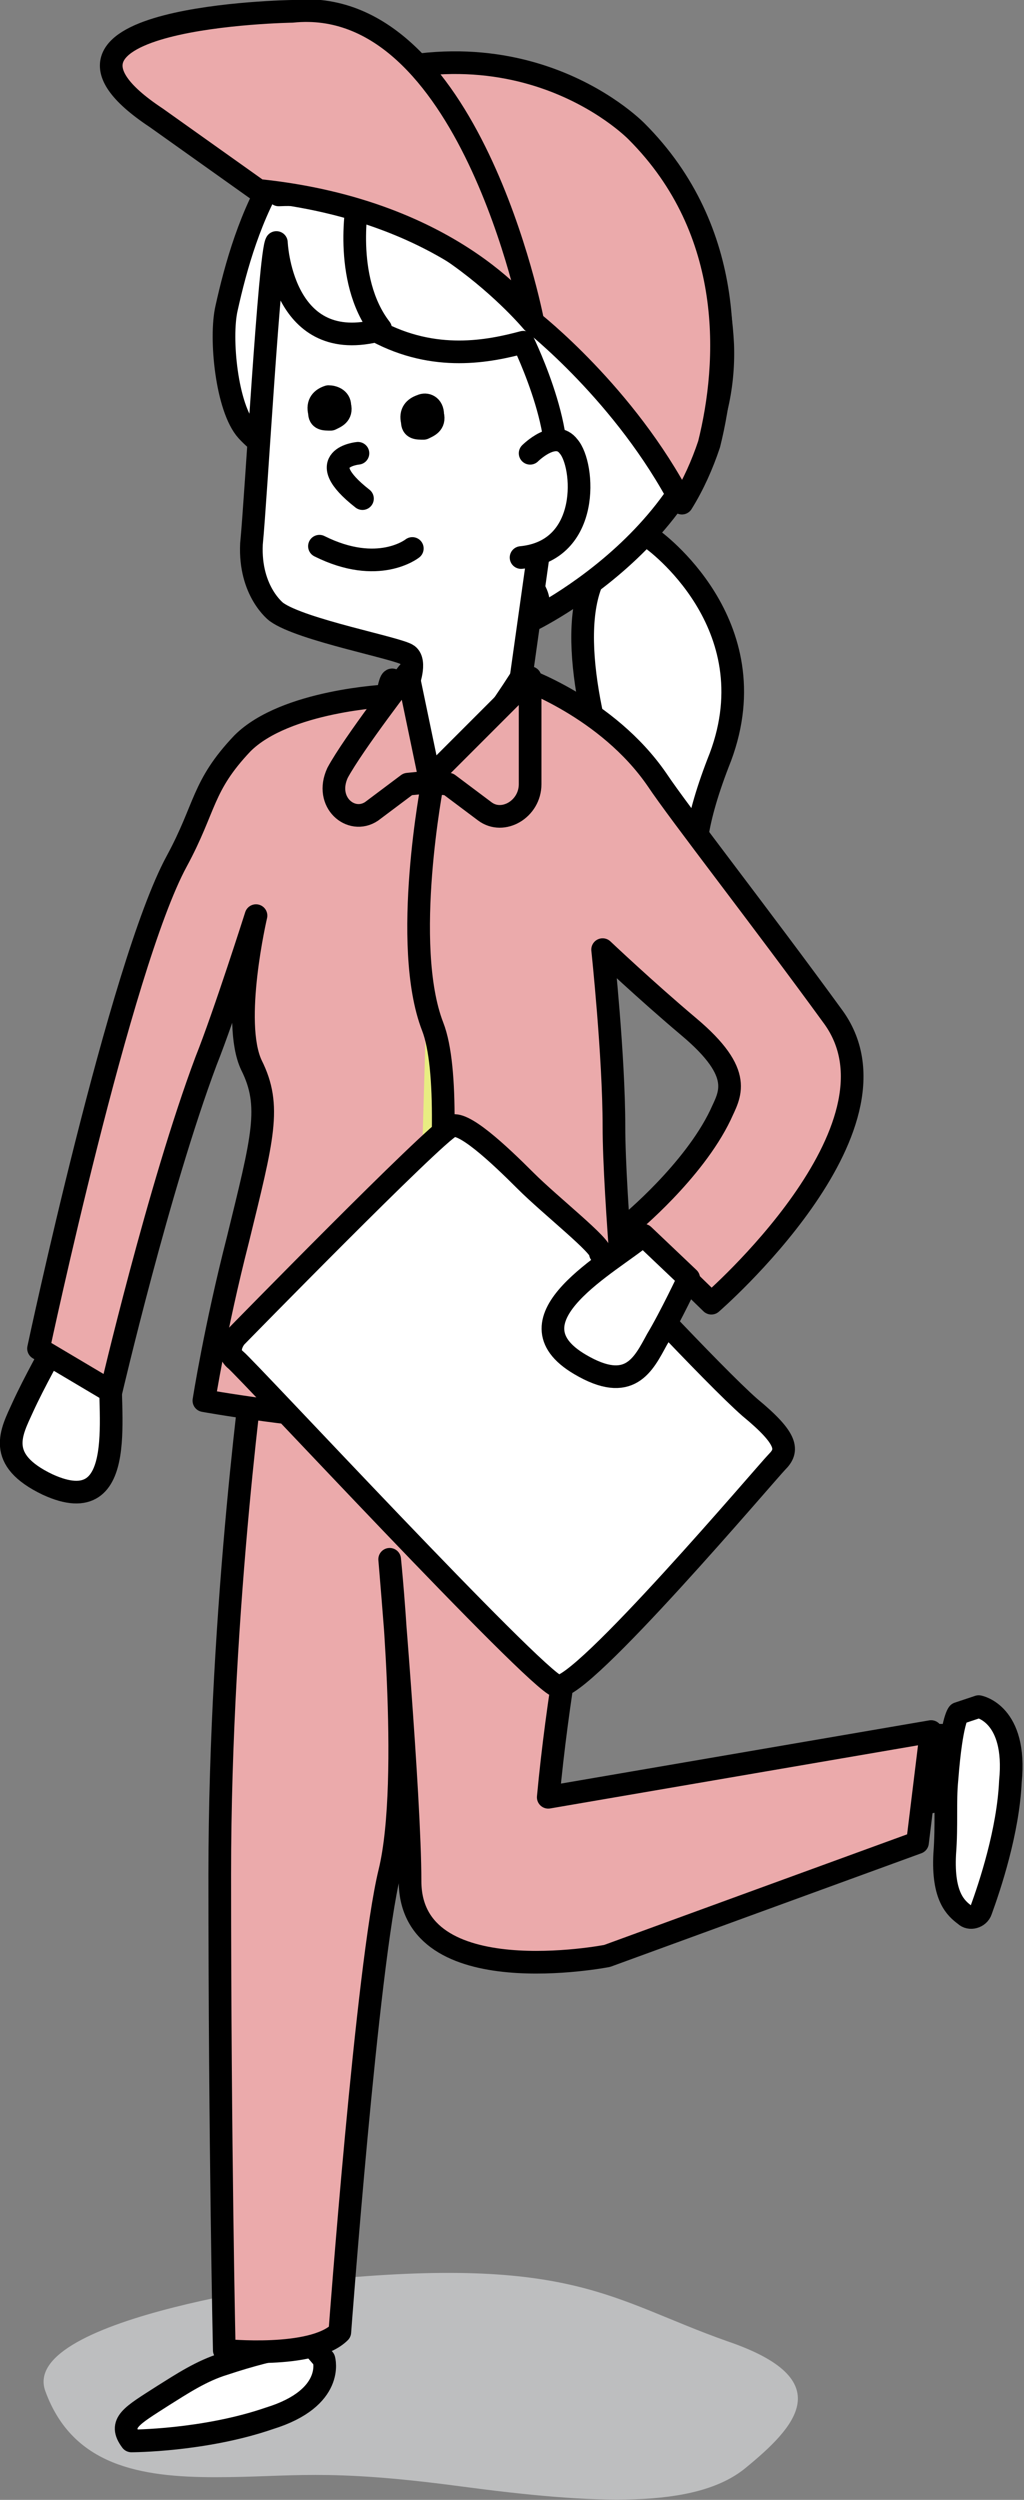
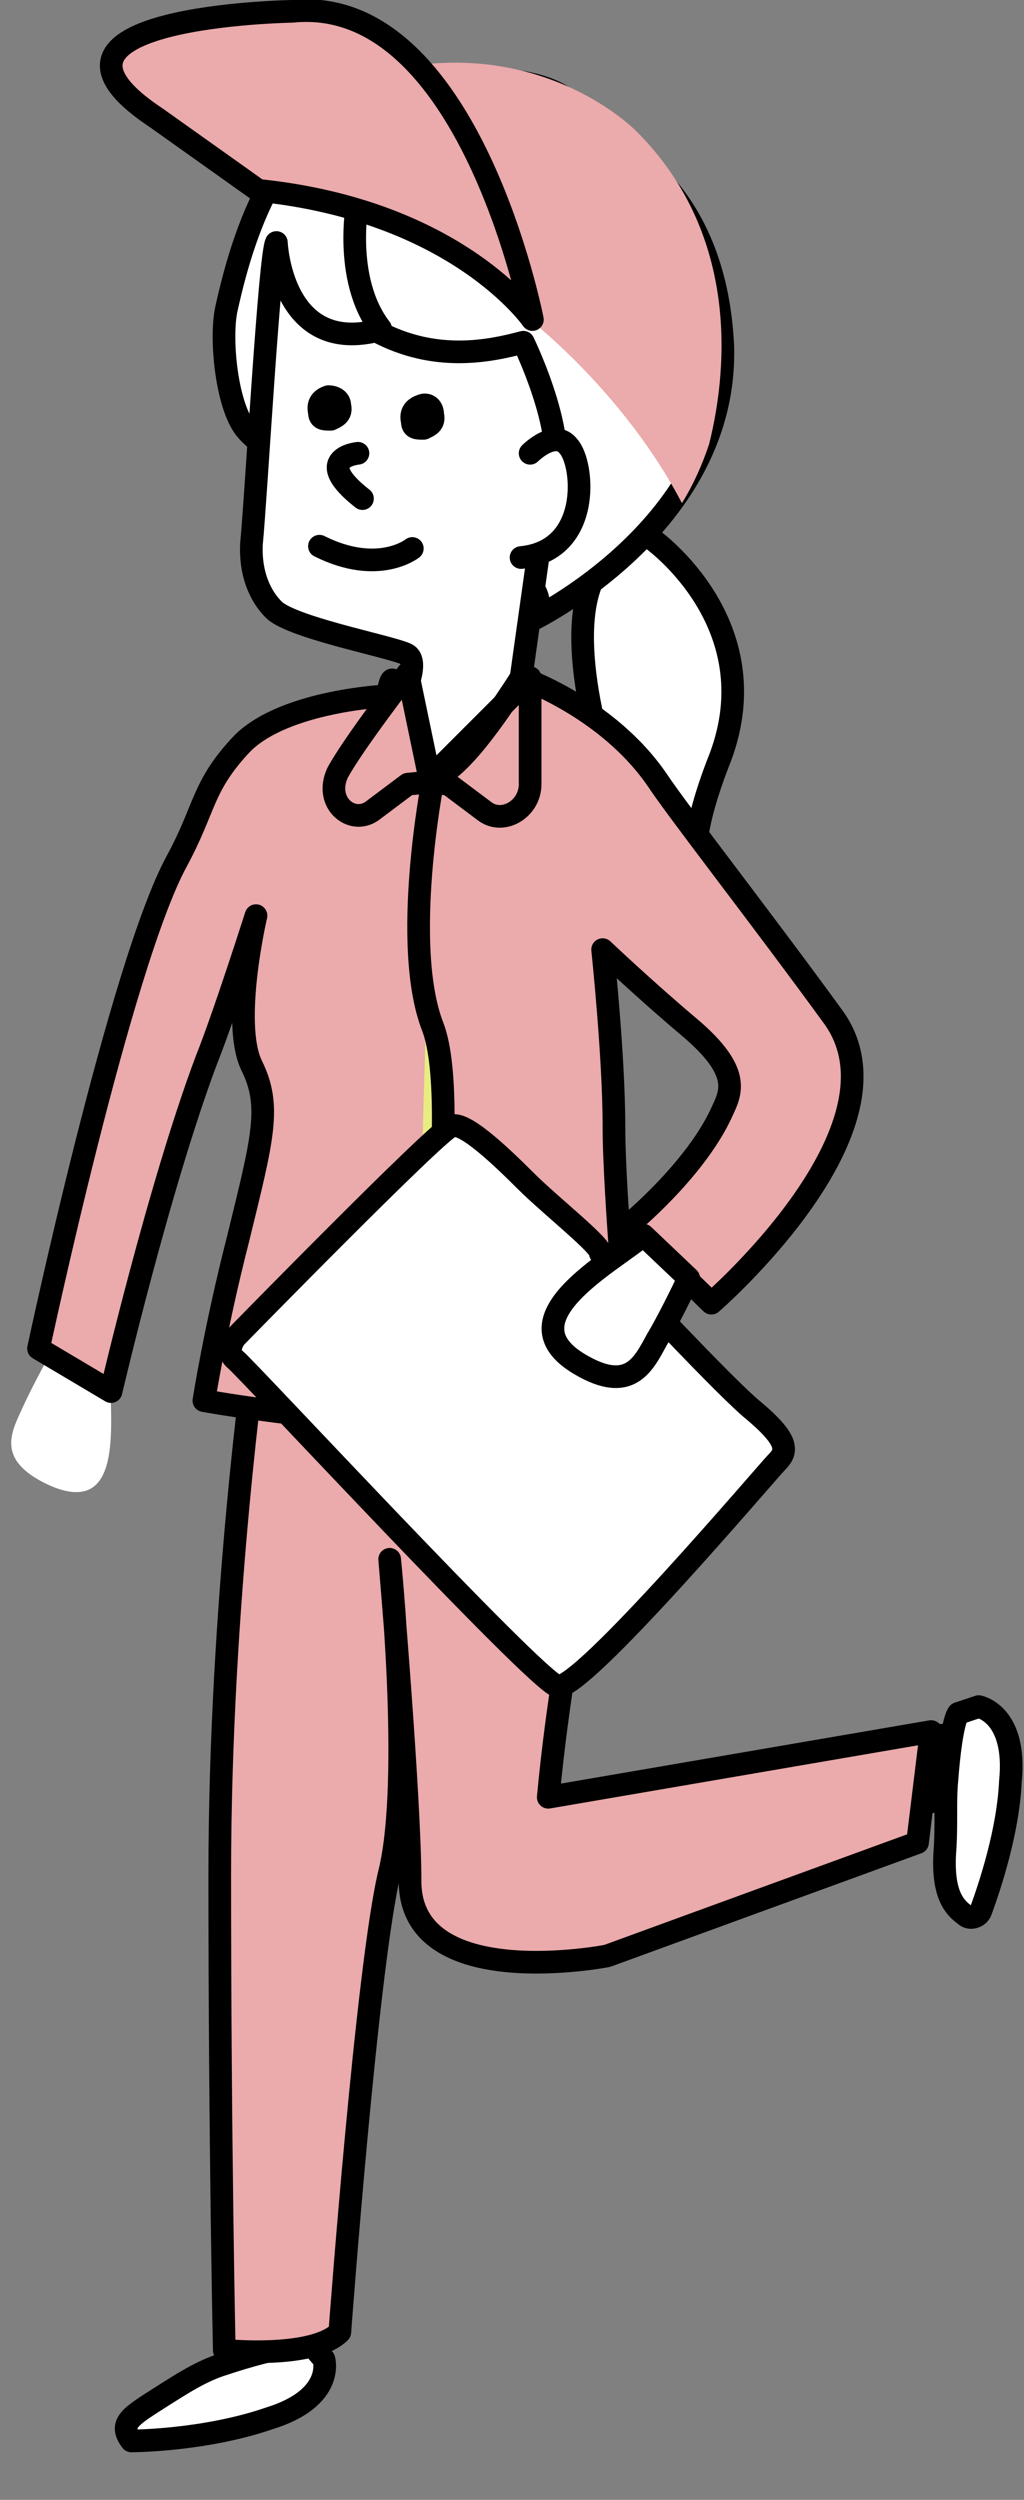
<svg xmlns="http://www.w3.org/2000/svg" xmlns:xlink="http://www.w3.org/1999/xlink" version="1.1" id="レイヤー_1" x="0px" y="0px" viewBox="0 0 45.2 110.3" enable-background="new 0 0 45.2 110.3" xml:space="preserve">
  <rect x="0" y="0" width="45.2" height="110.3" fill="#808080" stroke="none" />
  <g>
    <defs>
      <rect id="SVGID_1_" width="45.2" height="110.3" />
    </defs>
    <clipPath id="SVGID_2_">
      <use xlink:href="#SVGID_1_" overflow="visible" />
    </clipPath>
-     <path clip-path="url(#SVGID_2_)" fill="#BDBEBF" d="M14.2,100.6c0,0-13.4,1.6-12.2,4.9c1.2,3.3,4.2,3.8,7.5,3.8   c3.4,0,4.8-0.4,10.8,0.4c6,0.8,10.4,1,12.6-0.8c2.2-1.8,4.2-3.9-0.8-5.6C27,101.5,25.3,99.5,14.2,100.6" />
    <path clip-path="url(#SVGID_2_)" fill="#FFFFFF" d="M16.1,77.4l-3.7-0.2c-0.8,5.6-1.3,11.1-1.4,16.8c-0.1,3.2-0.1,6.4-0.2,9.7   c0,0-2.8,2.5-3.9,3.5c0,0,2,0.5,4.9-0.5c2.9-1,2.4-2.7,2.4-2.7l-0.6-0.7c0.2-5.5,0.4-10.7,1.4-16.1c0.6-3.2,1.6-6.3,2.2-9.5" />
    <path clip-path="url(#SVGID_2_)" fill="none" stroke="#000000" stroke-linecap="round" stroke-linejoin="round" stroke-miterlimit="10" d="   M16.1,77.4l-3.7-0.2c-0.8,5.6-1.3,11.1-1.4,16.8c-0.1,3.2-0.1,6.4-0.2,9.7c0,0-2.8,2.5-3.9,3.5c0,0,2,0.5,4.9-0.5   c2.9-1,2.4-2.7,2.4-2.7l-0.6-0.7c0.2-5.5,0.4-10.7,1.4-16.1c0.6-3.2,1.6-6.3,2.2-9.5" />
    <path clip-path="url(#SVGID_2_)" fill="#FFFFFF" d="M14.3,104.1l-0.6-0.7c0,0-1.4,0.1-3.8,0.9c-1,0.3-1.9,0.9-2.7,1.4   c-1.4,0.9-2,1.2-1.4,2c0,0,3.2,0,6.1-1C14.8,105.8,14.3,104.1,14.3,104.1" />
    <path clip-path="url(#SVGID_2_)" fill="none" stroke="#000000" stroke-linecap="round" stroke-linejoin="round" stroke-miterlimit="10" d="   M14.3,104.1l-0.6-0.7c0,0-1.4,0.1-3.8,0.9c-1,0.3-1.9,0.9-2.7,1.4c-1.4,0.9-2,1.2-1.4,2c0,0,3.2,0,6.1-1   C14.8,105.8,14.3,104.1,14.3,104.1z" />
    <path clip-path="url(#SVGID_2_)" fill="#FFFFFF" d="M42.1,76.6c-3.4-0.4-10.4,2.5-11.7,2.9c-5,1.4-7,2.5-7.1,1   c-0.4-4.9,0.6-2.3,0.8-7.3l0.3-0.5l-4.2,0.4c0,5.1-0.6,7.2,0.5,12.2c0.8,3.4,19.4-7.1,22-5.8" />
    <path clip-path="url(#SVGID_2_)" fill="none" stroke="#000000" stroke-linecap="round" stroke-linejoin="round" stroke-miterlimit="10" d="   M42.1,76.6c-3.4-0.4-10.4,2.5-11.7,2.9c-5,1.4-7,2.5-7.1,1c-0.4-4.9,0.6-2.3,0.8-7.3l0.3-0.5l-4.2,0.4c0,5.1-0.6,7.2,0.5,12.2   c0.8,3.4,19.4-7.1,22-5.8" />
    <path clip-path="url(#SVGID_2_)" fill="#FFFFFF" d="M43.2,75.3l-0.9,0.3c0,0-0.3,0.3-0.5,2.9c-0.1,1,0,2-0.1,3.3   c-0.1,1.9,0.5,2.4,0.9,2.7c0.2,0.2,0.6,0.1,0.7-0.2c0.4-1.1,1.2-3.5,1.3-5.7C44.9,75.6,43.2,75.3,43.2,75.3" />
    <path clip-path="url(#SVGID_2_)" fill="none" stroke="#000000" stroke-linecap="round" stroke-linejoin="round" stroke-miterlimit="10" d="   M43.2,75.3l-0.9,0.3c0,0-0.3,0.3-0.5,2.9c-0.1,1,0,2-0.1,3.3c-0.1,1.9,0.5,2.4,0.9,2.7c0.2,0.2,0.6,0.1,0.7-0.2   c0.4-1.1,1.2-3.5,1.3-5.7C44.9,75.6,43.2,75.3,43.2,75.3z" />
    <path clip-path="url(#SVGID_2_)" fill="#EBAAAB" d="M11.3,59.4c0,0-1.6,11.3-1.6,23.3s0.2,21,0.2,21s3.9,0.4,5.1-0.8   c0,0,1.2-16.2,2.2-20.3c1-4.1,0-13.8,0-13.8s0.9,10.5,0.9,14.2c0,5,8.7,3.3,8.7,3.3s11.5-4.2,13.7-5l0.6-4.9l-16.9,2.9   c0.8-8.6,3.1-16.9,3.1-20c0-3.1-9.7-4.1-9.7-4.1l-3.2,0.5L11.3,59.4z" />
    <path clip-path="url(#SVGID_2_)" fill="none" stroke="#000000" stroke-linecap="round" stroke-linejoin="round" stroke-miterlimit="10" d="   M11.3,59.4c0,0-1.6,11.3-1.6,23.3s0.2,21,0.2,21s3.9,0.4,5.1-0.8c0,0,1.2-16.2,2.2-20.3c1-4.1,0-13.8,0-13.8s0.9,10.5,0.9,14.2   c0,5,8.7,3.3,8.7,3.3s11.5-4.2,13.7-5l0.6-4.9l-16.9,2.9c0.8-8.6,3.1-16.9,3.1-20c0-3.1-9.7-4.1-9.7-4.1l-3.2,0.5L11.3,59.4z" />
    <path clip-path="url(#SVGID_2_)" fill="#FFFFFF" d="M28.8,23.8c0,0,5.2,3.7,3,9.6c-2.3,5.8-0.3,6.1-0.3,6.1s-2.6,0-3.9-3.2   c-1.3-3.2-2.7-8.5-1.3-11C27.6,22.7,28.8,23.8,28.8,23.8" />
    <path clip-path="url(#SVGID_2_)" fill="none" stroke="#000000" stroke-linecap="round" stroke-linejoin="round" stroke-miterlimit="10" d="   M28.8,23.8c0,0,5.2,3.7,3,9.6c-2.3,5.8-0.3,6.1-0.3,6.1s-2.6,0-3.9-3.2c-1.3-3.2-2.7-8.5-1.3-11C27.6,22.7,28.8,23.8,28.8,23.8z" />
    <path clip-path="url(#SVGID_2_)" fill="#FFFFFF" d="M23.4,27.4C26.1,24.7,13,21,13,21l-1.3,0.9c1.1-2,0.2-1.8-0.8-2.9   c-0.9-1-1.2-4.1-0.9-5.4c0.8-3.6,2.6-9.5,8.4-10c7.8-0.8,7.3,2.1,7.3,2.1s5.8,1.5,6.2,9.5C32.2,23.2,23.4,27.4,23.4,27.4" />
    <path clip-path="url(#SVGID_2_)" fill="none" stroke="#000000" stroke-linecap="round" stroke-linejoin="round" stroke-miterlimit="10" d="   M23.4,27.4C26.1,24.7,13,21,13,21l-1.3,0.9c1.1-2,0.2-1.8-0.8-2.9c-0.9-1-1.2-4.1-0.9-5.4c0.8-3.6,2.6-9.5,8.4-10   c7.8-0.8,7.3,2.1,7.3,2.1s5.8,1.5,6.2,9.5C32.2,23.2,23.4,27.4,23.4,27.4z" />
    <path clip-path="url(#SVGID_2_)" fill="#FFFFFF" d="M23.9,23.5L23,29.9L26.3,41l-4.9,8.2l-9-11.6l5.6-7.4c0,0,0.4-1,0-1.3   c-0.4-0.3-4.7-1.1-5.8-1.9c0,0-1.2-0.9-1.1-3c0.2-2,0.8-12.8,1.1-13.3c0,0,0.2,4.9,4.4,3.9c2.6,1.4,5,0.9,6.5,0.5   c0,0,2.3,4.7,1.1,6.6L23.9,23.5z" />
    <path clip-path="url(#SVGID_2_)" fill="none" stroke="#000000" stroke-linecap="round" stroke-linejoin="round" stroke-miterlimit="10" d="   M23.9,23.5L23,29.9L26.3,41l-4.9,8.2l-9-11.6l5.6-7.4c0,0,0.4-1,0-1.3c-0.4-0.3-4.7-1.1-5.8-1.9c0,0-1.2-0.9-1.1-3   c0.2-2,0.8-12.8,1.1-13.3c0,0,0.2,4.9,4.4,3.9c2.6,1.4,5,0.9,6.5,0.5c0,0,2.3,4.7,1.1,6.6L23.9,23.5z" />
    <path clip-path="url(#SVGID_2_)" d="M15,17.9c0.1,0.4-0.2,0.5-0.4,0.6c-0.3,0-0.5,0-0.5-0.3c-0.1-0.4,0.1-0.6,0.4-0.7   C14.7,17.5,15,17.6,15,17.9" />
    <path clip-path="url(#SVGID_2_)" fill="none" stroke="#000000" stroke-linecap="round" stroke-linejoin="round" stroke-miterlimit="10" d="   M15,17.9c0.1,0.4-0.2,0.5-0.4,0.6c-0.3,0-0.5,0-0.5-0.3c-0.1-0.4,0.1-0.6,0.4-0.7C14.7,17.5,15,17.6,15,17.9z" />
    <path clip-path="url(#SVGID_2_)" d="M19.1,18.3c0.1,0.4-0.2,0.5-0.4,0.6c-0.3,0-0.5,0-0.5-0.3c-0.1-0.4,0.1-0.6,0.4-0.7   C18.8,17.8,19.1,17.9,19.1,18.3" />
    <path clip-path="url(#SVGID_2_)" fill="none" stroke="#000000" stroke-linecap="round" stroke-linejoin="round" stroke-miterlimit="10" d="   M19.1,18.3c0.1,0.4-0.2,0.5-0.4,0.6c-0.3,0-0.5,0-0.5-0.3c-0.1-0.4,0.1-0.6,0.4-0.7C18.8,17.8,19.1,17.9,19.1,18.3z" />
    <path clip-path="url(#SVGID_2_)" fill="none" stroke="#000000" stroke-linecap="round" stroke-linejoin="round" stroke-miterlimit="10" d="   M15.8,20c0,0-2.1,0.2,0.2,2" />
    <path clip-path="url(#SVGID_2_)" fill="#FFFFFF" d="M4.9,60.2c-0.2,1.8,0.9,7-2.8,5.3c-2.3-1.1-1.6-2.3-1.1-3.4   c0.5-1.1,1.4-2.7,1.4-2.7L4.9,60.2z" />
-     <path clip-path="url(#SVGID_2_)" fill="none" stroke="#000000" stroke-linecap="round" stroke-linejoin="round" stroke-miterlimit="10" d="   M4.9,60.2c-0.2,1.8,0.9,7-2.8,5.3c-2.3-1.1-1.6-2.3-1.1-3.4c0.5-1.1,1.4-2.7,1.4-2.7L4.9,60.2z" />
    <path clip-path="url(#SVGID_2_)" fill="#EBAAAB" d="M23,29.9c0,0,3.8,1.3,6,4.5c1,1.5,4.6,6.1,7.8,10.5c3.5,4.9-5.4,12.6-5.4,12.6   L27.8,54c0,0,2.8-2.3,4-4.8c0.4-0.9,1.1-1.8-1.4-3.9c-1.9-1.6-3.8-3.4-3.8-3.4s0.5,4.7,0.5,7.8s0.7,10.6,0.7,10.6   c-1.8,4.6-18.8,1.5-18.8,1.5s0.5-3.2,1.5-7.1c1.1-4.5,1.5-5.9,0.6-7.7c-0.9-1.9,0.2-6.6,0.2-6.6s-1.4,4.4-2.2,6.4   C7,52.4,4.9,61.4,4.9,61.4l-3.2-1.9c0,0,3.6-16.9,6.1-21.5c1.3-2.4,1.1-3.3,2.9-5.2c1.9-1.9,6.4-2.1,6.4-2.1s0.4-2.6,0.4,2.2   l1.1,0.9C18.6,33.8,18.9,36.3,23,29.9" />
    <path clip-path="url(#SVGID_2_)" fill="none" stroke="#000000" stroke-linecap="round" stroke-linejoin="round" stroke-miterlimit="10" d="   M23,29.9c0,0,3.8,1.3,6,4.5c1,1.5,4.6,6.1,7.8,10.5c3.5,4.9-5.4,12.6-5.4,12.6L27.8,54c0,0,2.8-2.3,4-4.8c0.4-0.9,1.1-1.8-1.4-3.9   c-1.9-1.6-3.8-3.4-3.8-3.4s0.5,4.7,0.5,7.8s0.7,10.6,0.7,10.6c-1.8,4.6-18.8,1.5-18.8,1.5s0.5-3.2,1.5-7.1c1.1-4.5,1.5-5.9,0.6-7.7   c-0.9-1.9,0.2-6.6,0.2-6.6s-1.4,4.4-2.2,6.4C7,52.4,4.9,61.4,4.9,61.4l-3.2-1.9c0,0,3.6-16.9,6.1-21.5c1.3-2.4,1.1-3.3,2.9-5.2   c1.9-1.9,6.4-2.1,6.4-2.1s0.4-2.6,0.4,2.2l1.1,0.9C18.6,33.8,18.9,36.3,23,29.9z" />
-     <path clip-path="url(#SVGID_2_)" fill="#EBAAAB" d="M23.4,29.9v4.7c0,1.1-1.2,1.8-2,1.2l-1.6-1.2l-1-0.1L23.4,29.9z" />
    <path clip-path="url(#SVGID_2_)" fill="none" stroke="#000000" stroke-linecap="round" stroke-linejoin="round" stroke-miterlimit="10" d="   M23.4,29.9v4.7c0,1.1-1.2,1.8-2,1.2l-1.6-1.2l-1-0.1L23.4,29.9z" />
    <path clip-path="url(#SVGID_2_)" fill="#EBAAAB" d="M18,29.7c0,0-2.4,3.1-3.1,4.4c-0.6,1.3,0.6,2.3,1.5,1.7l1.6-1.2l1-0.1L18,29.7z   " />
    <path clip-path="url(#SVGID_2_)" fill="none" stroke="#000000" stroke-linecap="round" stroke-linejoin="round" stroke-miterlimit="10" d="   M18,29.7c0,0-2.4,3.1-3.1,4.4c-0.6,1.3,0.6,2.3,1.5,1.7l1.6-1.2l1-0.1L18,29.7z" />
    <path clip-path="url(#SVGID_2_)" fill="#FFFFFF" d="M23.4,20c0,0,1.1-1.1,1.7-0.3c0.7,0.8,1,4.6-2.1,4.9" />
    <path clip-path="url(#SVGID_2_)" fill="none" stroke="#000000" stroke-linecap="round" stroke-linejoin="round" stroke-miterlimit="10" d="   M23.4,20c0,0,1.1-1.1,1.7-0.3c0.7,0.8,1,4.6-2.1,4.9" />
    <path clip-path="url(#SVGID_2_)" fill="none" stroke="#000000" stroke-linecap="round" stroke-linejoin="round" stroke-miterlimit="10" d="   M18.2,24.2c0,0-1.5,1.2-4.1-0.1" />
    <path clip-path="url(#SVGID_2_)" fill="none" stroke="#000000" stroke-linecap="round" stroke-linejoin="round" stroke-miterlimit="10" d="   M15.8,8.8c0,0-0.7,3.5,1,5.7" />
    <path clip-path="url(#SVGID_2_)" fill="#E8ED82" d="M19.1,34.5c0,0-1.4,7.2,0,10.8c1.4,3.6-0.8,17.4-0.8,17.4" />
    <path clip-path="url(#SVGID_2_)" fill="none" stroke="#000000" stroke-linecap="round" stroke-linejoin="round" stroke-miterlimit="10" d="   M19.1,34.5c0,0-1.4,7.2,0,10.8c1.4,3.6-0.8,17.4-0.8,17.4" />
    <path clip-path="url(#SVGID_2_)" fill="#EBAAAB" d="M13,4.6l-0.7,3.2l0,0.8c6.3-0.3,11.2,5.6,11.2,5.6s4.1,3.2,6.6,8   c0.5-0.8,0.9-1.7,1.2-2.6c0.9-3.6,1.2-9.4-3.2-13.8C28,5.7,22.3-0.1,13,4.6" />
-     <path clip-path="url(#SVGID_2_)" fill="none" stroke="#000000" stroke-linecap="round" stroke-linejoin="round" stroke-miterlimit="10" d="   M13,4.6l-0.7,3.2l0,0.8c6.3-0.3,11.2,5.6,11.2,5.6s4.1,3.2,6.6,8c0.5-0.8,0.9-1.7,1.2-2.6c0.9-3.6,1.2-9.4-3.2-13.8   C28,5.7,22.3-0.1,13,4.6z" />
    <path clip-path="url(#SVGID_2_)" fill="#EBAAAB" d="M11.4,8.4c8.8,0.9,12.1,5.7,12.1,5.7S20.7-0.3,12.9,0.5c0,0-12.8,0.2-6,4.7   L11.4,8.4z" />
    <path clip-path="url(#SVGID_2_)" fill="none" stroke="#000000" stroke-linecap="round" stroke-linejoin="round" stroke-miterlimit="10" d="   M11.4,8.4c8.8,0.9,12.1,5.7,12.1,5.7S20.7-0.3,12.9,0.5c0,0-12.8,0.2-6,4.7L11.4,8.4z" />
    <path clip-path="url(#SVGID_2_)" fill="#FFFFFF" d="M26.5,55.3c0.1-0.3-2.2-2.1-3.3-3.2c-1.2-1.2-2.8-2.7-3.3-2.4   C19.2,50,10.4,59,10.4,59s-0.5,0.6,0,1c0.5,0.4,13.2,14.1,14.2,14.4c1,0.3,9.3-9.5,9.7-9.9c0.5-0.5,0.5-1-1.2-2.4   C31.5,60.7,26.5,55.3,26.5,55.3" />
    <path clip-path="url(#SVGID_2_)" fill="none" stroke="#000000" stroke-linecap="round" stroke-linejoin="round" stroke-miterlimit="10" d="   M26.5,55.3c0.1-0.3-2.2-2.1-3.3-3.2c-1.2-1.2-2.8-2.7-3.3-2.4C19.2,50,10.4,59,10.4,59s-0.5,0.6,0,1c0.5,0.4,13.2,14.1,14.2,14.4   c1,0.3,9.3-9.5,9.7-9.9c0.5-0.5,0.5-1-1.2-2.4C31.5,60.7,26.5,55.3,26.5,55.3z" />
    <path clip-path="url(#SVGID_2_)" fill="#FFFFFF" d="M28.4,54.5c-1.4,1.2-6.2,3.7-2.8,5.7c2.2,1.3,2.8,0,3.4-1.1   c0.6-1,1.4-2.7,1.4-2.7L28.4,54.5z" />
    <path clip-path="url(#SVGID_2_)" fill="none" stroke="#000000" stroke-linecap="round" stroke-linejoin="round" stroke-miterlimit="10" d="   M28.4,54.5c-1.4,1.2-6.2,3.7-2.8,5.7c2.2,1.3,2.8,0,3.4-1.1c0.6-1,1.4-2.7,1.4-2.7L28.4,54.5z" />
  </g>
</svg>